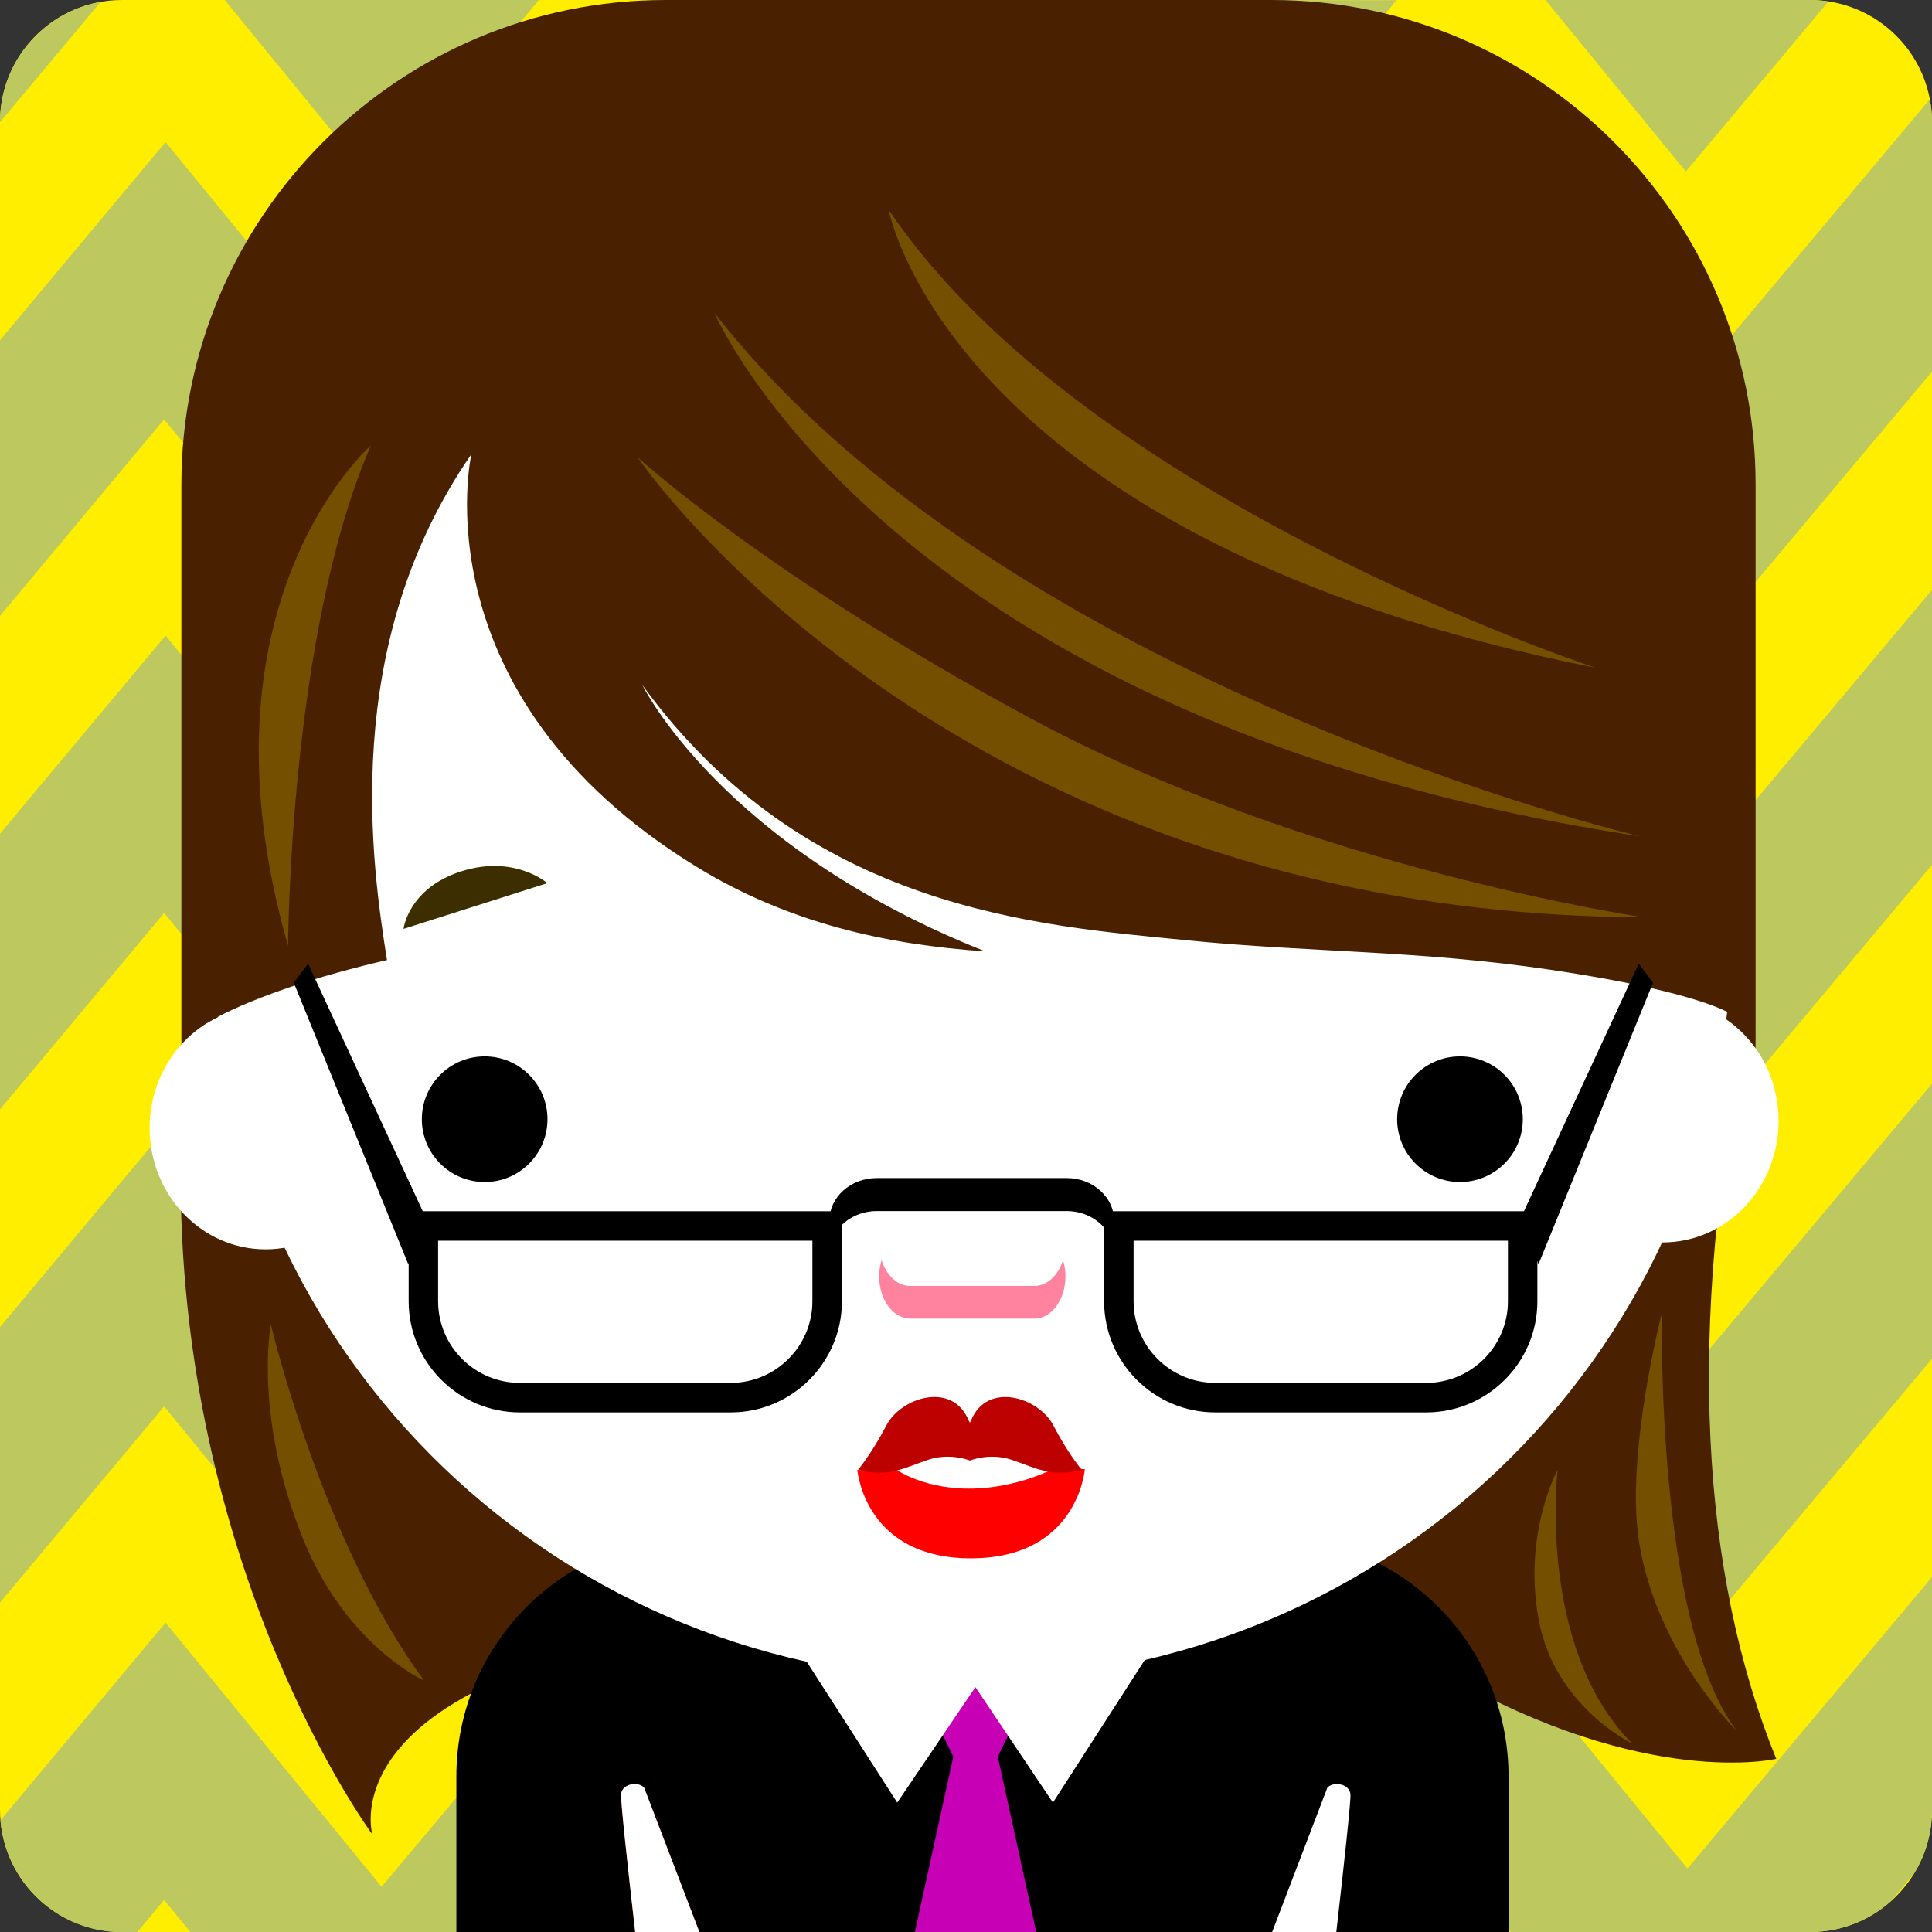
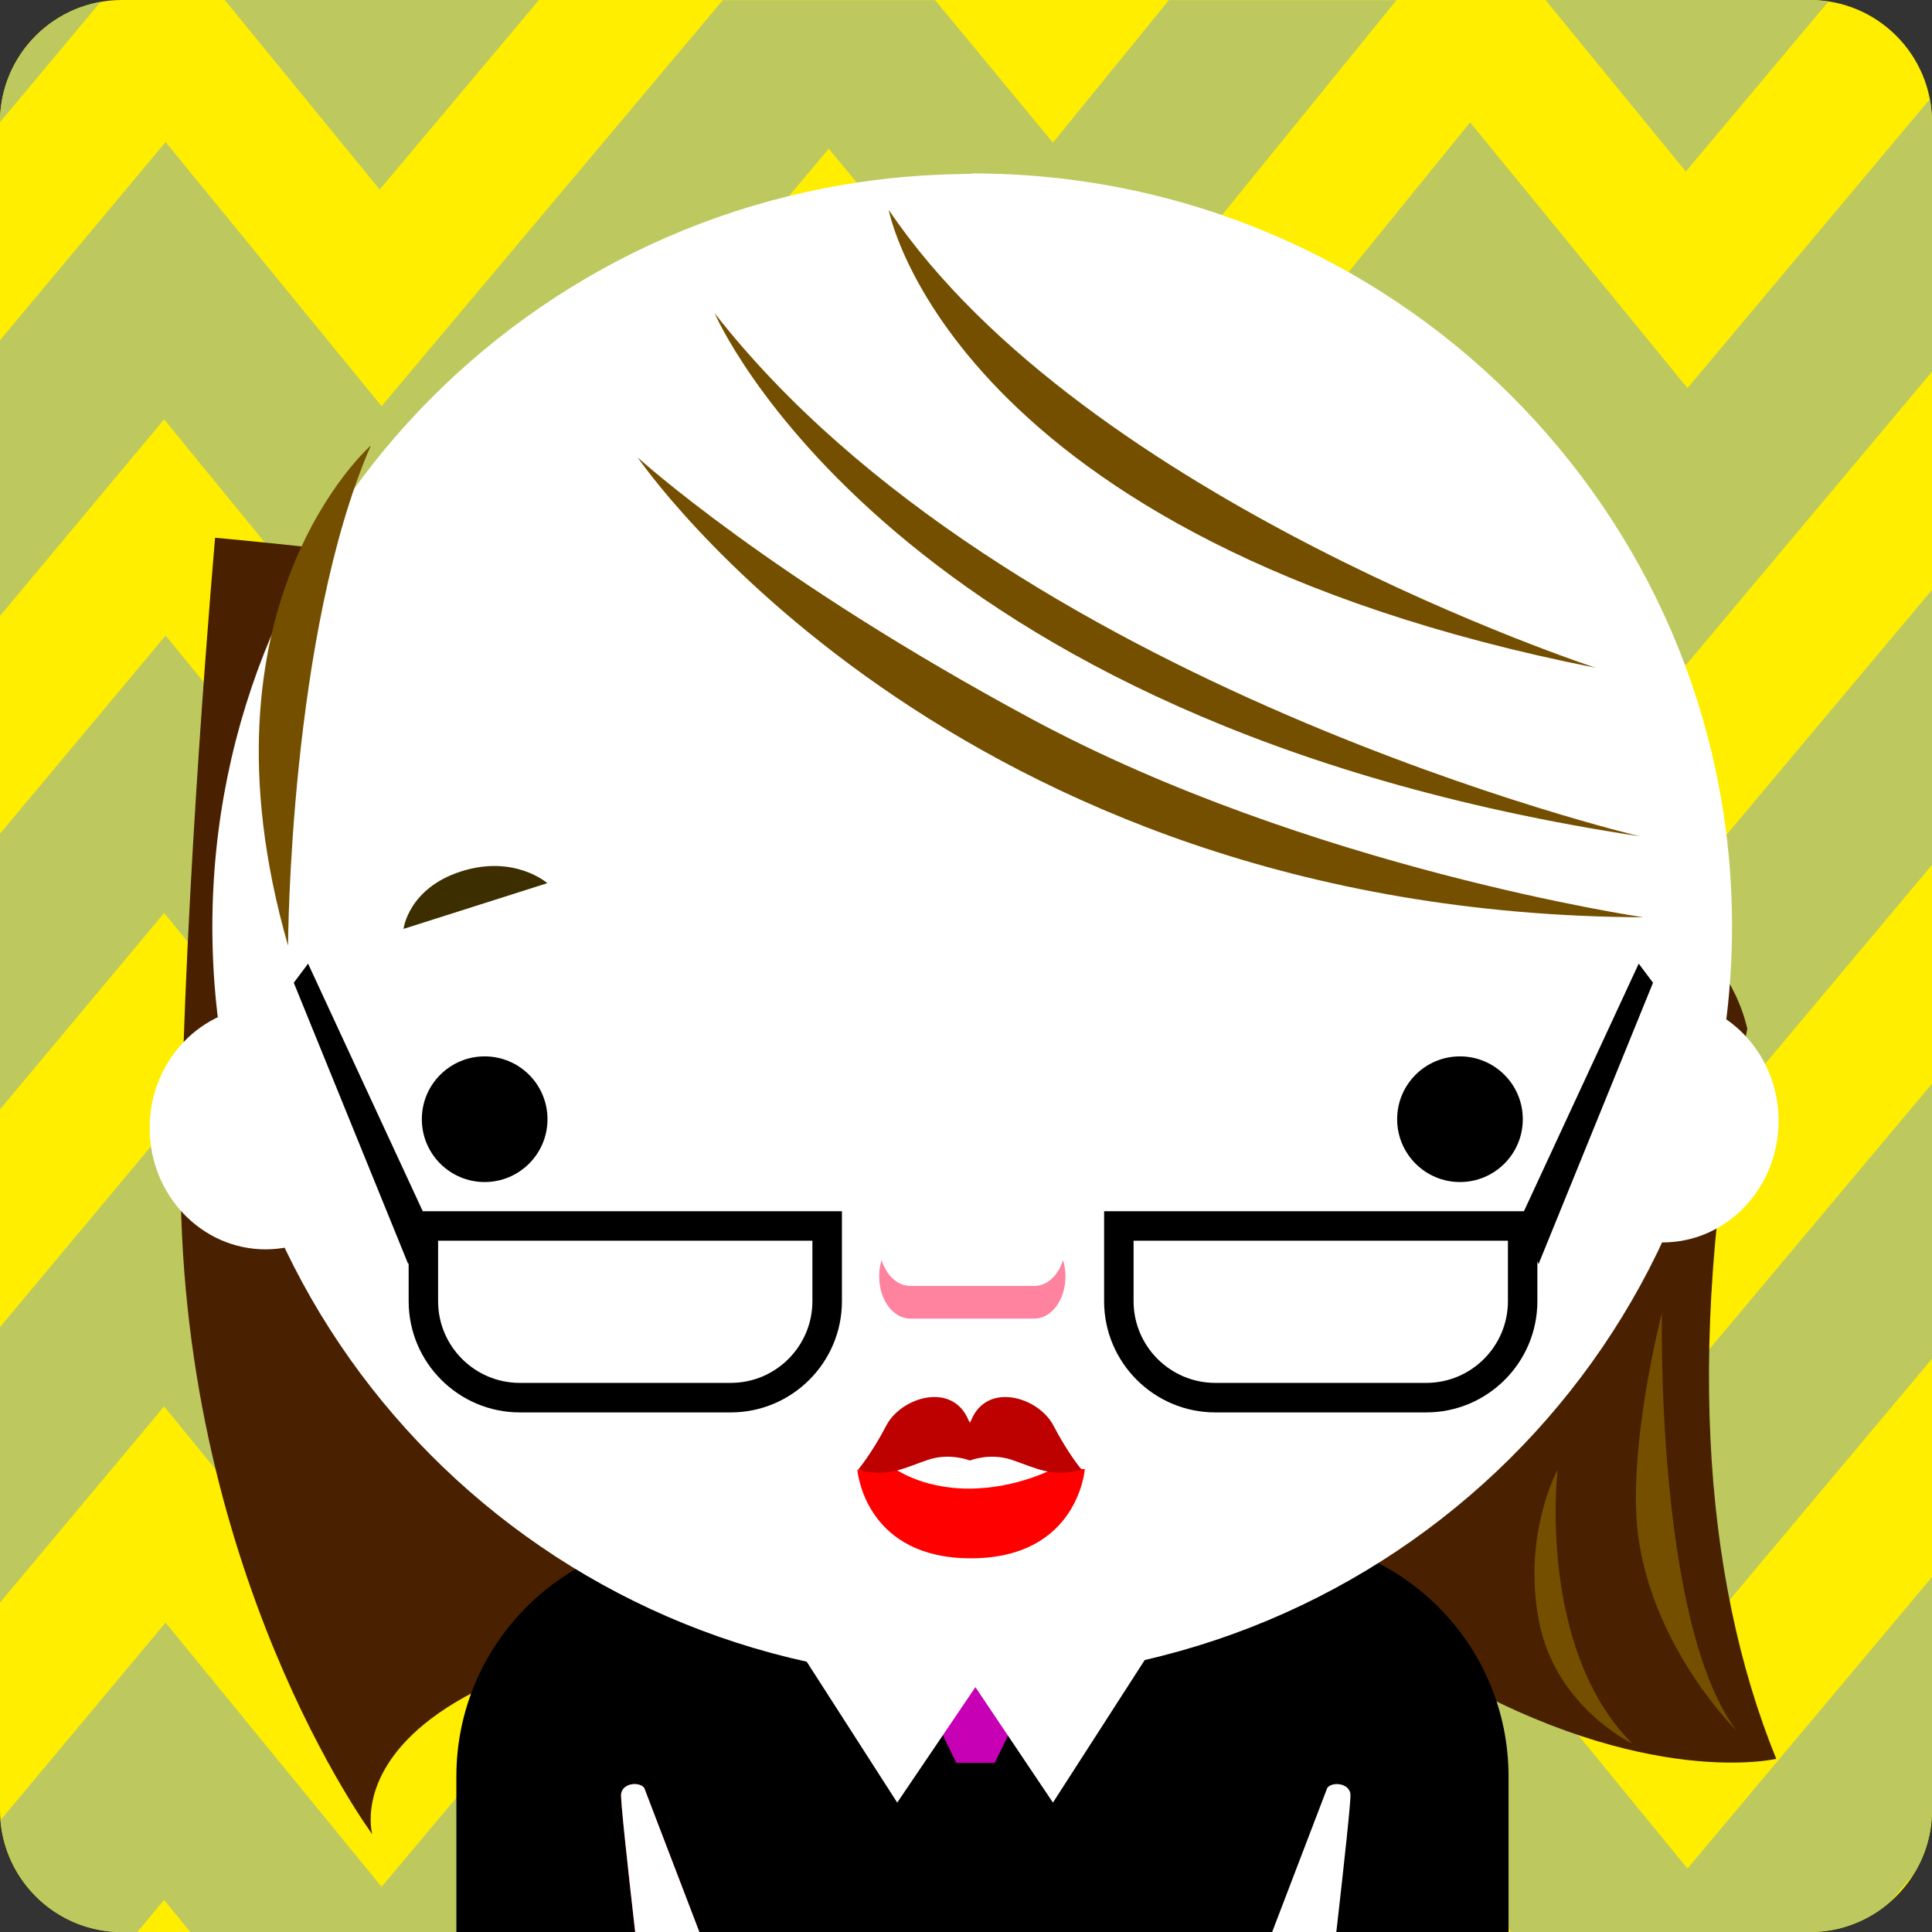
<svg xmlns="http://www.w3.org/2000/svg" viewBox="0 0 50 50" enable-background="new 0 0 50 50">
  <rect x="0" y="0" width="50" height="50" fill="#333333" stroke="none" />
  <path fill="#fe0" d="M50,46.842C50,48.586,48.586,50,46.842,50H3.157C1.413,50,0,48.586,0,46.842V3.157    C0,1.414,1.413,0,3.157,0h43.685C48.586,0,50,1.414,50,3.157V46.842z" />
  <g fill="#bdc95e">
    <path d="m43.629 4.439l3.69-4.399c-.156-.024-.314-.04-.477-.04h-6.845l3.632 4.439" />
    <path d="M0,3.163l2.6-3.111C1.122,0.316,0,1.604,0,3.157V3.163z" />
    <path d="m4.247 10.853l5.579 6.825 11.622-13.83 5.842 7.06 8.85-10.904h-5.89l-3 3.688-3.05-3.688h-5.494l-8.831 10.508-5.59-6.836-4.285 5.129v7.135z" />
    <path d="m43.673 48.36l-5.626-6.877-6.914 8.519h5.893l1.035-1.276 1.043 1.276h7.737c.807 0 1.54-.305 2.099-.803l.587-.7c.298-.482.473-1.047.473-1.655v-6.03l-6.327 7.543" />
    <path d="M21.475 47.795 19.622 50 23.3 50z" />
    <path d="m4.247 36.398l5.579 6.822 11.622-13.826 5.842 7.05 10.77-13.269 5.569 6.804 6.371-7.595v-7.119l-6.327 7.543-5.623-6.876-10.8 13.293-5.775-6.98-11.6 13.8-5.59-6.83-4.285 5.13v7.13z" />
    <path d="m3.157 50h.397l.693-.829.677.829h9.94l6.583-7.834 5.841 7.06 10.771-13.271 5.568 6.806 6.373-7.596v-7.119l-6.327 7.544-5.626-6.877-10.792 13.296-5.78-6.982-11.6 13.803-5.59-6.836-4.272 5.112c.133 1.623 1.488 2.898 3.144 2.898" />
    <path d="m4.247 23.626l5.579 6.824 11.622-13.83 5.841 7.06 10.771-13.271 5.568 6.806 6.372-7.596v-6.459c0-.202-.021-.4-.058-.591l-6.27 7.475-5.626-6.877-10.791 13.296-5.78-6.983-11.6 13.804-5.589-6.836-4.286 5.128v7.135l4.247-5.082" />
    <path d="M5.816 0 9.826 4.905 13.948 0z" />
  </g>
  <path fill="#4a2100" d="m45.22 26.626c-2.138-9.446-39.653-12.709-39.653-12.709s-.805 9.08-.89 16.14c-.127 10.549 4.957 17.413 4.957 17.413s-1.651-5.699 15.887-5.847c5.286-.045 9.259.199 11.89 1.712 5.185 2.981 8.558 2.184 8.558 2.184-1.925-4.734-2.368-11.09-.749-18.893" />
  <path d="m32.838 39.769h-14.822c-3.427 0-6.205 2.779-6.205 6.205v4.03h27.23v-4.03c0-3.426-2.778-6.205-6.206-6.205" />
  <g fill="#c700b5">
-     <path d="m26.817 50h-3.14l1.142-5.213h.857z" />
    <path d="m23.424 42.915h3.646l-1.326 2.707h-.994z" />
  </g>
  <g fill="#fff">
    <path d="m20.82 42.915l2.4 3.736 2.53-3.736z" />
    <path d="m29.655 42.915l-2.405 3.736-2.509-3.736z" />
  </g>
  <path fill="#f00" d="m16.672 46.27c-.125-.164-.559-.131-.598.158-.019.14.168 1.852.364 3.573h1.662l-1.428-3.731" />
  <path fill="#fff" d="m16.672 46.27c-.125-.164-.559-.131-.598.158-.019.14.168 1.852.364 3.573h1.662l-1.428-3.731" />
-   <path fill="#4a2100" d="M45.436,26.882c0,6.923-5.613,12.536-12.537,12.536H17.231c-6.924,0-12.537-5.613-12.537-12.536V12.537   C4.694,5.612,10.307,0,17.231,0h15.667c6.924,0,12.537,5.612,12.537,12.537V26.882z" />
  <g fill="#fff">
    <ellipse cx="6.873" cy="29.19" rx="3" ry="3.143" />
    <ellipse cx="43.03" cy="29.01" rx="3" ry="3.144" />
    <path d="m25.16 4.497c-.121 0-.241.007-.363.009-10.693.193-19.301 8.837-19.301 19.48s8.608 19.286 19.301 19.479c.122.002.242.001.363.001 10.861 0 19.665-8.726 19.665-19.489 0-10.764-8.804-19.489-19.665-19.489" />
  </g>
  <path fill="#ff829e" d="m26.771 33.28h-3.214c-.333 0-.619-.276-.741-.669-.041.131-.063.272-.063.423 0 .603.359 1.091.803 1.091h3.214c.444 0 .804-.488.804-1.091 0-.15-.022-.292-.063-.423-.121.393-.407.669-.74.669" />
  <path fill="#fff" d="m34.35 46.27c.125-.164.56-.131.599.158.019.14-.169 1.852-.365 3.573h-1.661l1.427-3.731" />
  <circle cx="12.543" cy="28.965" r="1.626" />
  <circle cx="37.784" cy="28.965" r="1.626" />
  <path fill="#3d2e00" d="m10.443 24.04l3.722-1.184c0 0-.854-.752-2.248-.299-1.353.441-1.474 1.483-1.474 1.483" />
-   <path fill="#4a2100" d="m42.798 12.565c-3.579-6.403-10.95-10.271-18.17-10.271-10.435 0-19.258 8.942-19.911 19.12-.015.255.096 1.49.09 1.744.189.226.531 3.287.602 3.287 0 0 1.302-.837 4.606-1.599-.381-2.415-1.247-8.133 2.184-13.09 0 0-1.421 6.227 5.823 10.674 2.375 1.458 4.917 2.02 7.473 2.191-6.836-2.715-8.871-6.893-8.871-6.893 4.255 5.85 10.294 6.227 14.11 6.608 3.148.315 5.973.254 9.404.763 3.856.571 4.662 1.145 4.662 1.145s.244-1.066.244-2.614c0-3.606-.437-7.84-2.24-11.07" />
  <g fill="#754f00">
    <path d="m16.508 11.846c0 0 8.04 11.813 26.02 11.893 0 0-8.647-1.266-15.832-5.134-6.773-3.647-10.184-6.759-10.184-6.759" />
    <path d="m18.495 8.106c0 0 4.513 10.591 23.945 13.538 0 0-16.393-3.868-23.945-13.538" />
    <path d="m23 5.431c0 0 1.574 8.535 18.295 11.851 0-0-13.217-4.322-18.295-11.851" />
    <path d="m9.599 11.528c0 0-4.692 4.091-2.144 12.947 0 0 .029-8.097 2.144-12.947" />
-     <path d="m7.01 34.28c0 0 1.328 5.634 3.965 9.213 0 0-2-.89-3.125-3.65-1.299-3.203-.84-5.563-.84-5.563" />
    <path d="m40.31 38.04c0 0-.542 4.602 1.932 7.083 0 0-1.993-.947-2.417-3.186s.485-3.897.485-3.897" />
    <path d="m43.01 33.98c0 0-.169 8 1.923 10.798 0 0-2.064-2.02-2.515-4.881-.355-2.26.592-5.917.592-5.917" />
  </g>
-   <path d="m22.693 31.342h4.912c.51 0 .945.28 1.132.677.062-.132.096-.275.096-.428 0-.608-.55-1.103-1.228-1.103h-4.912c-.678 0-1.229.494-1.229 1.103 0 .152.034.296.096.428.188-.397.625-.677 1.133-.677" />
  <path d="m18.912 36.553h-5.459c-1.586 0-2.877-1.291-2.877-2.877v-2.329h11.213v2.329c-0 1.586-1.291 2.877-2.877 2.877m-7.574-4.444v1.566c0 1.166.949 2.114 2.114 2.114h5.459c1.166 0 2.114-.948 2.114-2.114v-1.566h-9.687" />
  <path d="m36.911 36.553h-5.459c-1.587 0-2.878-1.291-2.878-2.877v-2.329h11.213v2.329c0 1.586-1.29 2.877-2.876 2.877m-7.574-4.444v1.566c0 1.166.949 2.114 2.115 2.114h5.459c1.166 0 2.114-.948 2.114-2.114v-1.566h-9.688" />
  <path d="m7.603 25.433l2.962 7.282.495-1.111-3.087-6.665" />
  <path d="m42.78 25.433l-2.963 7.282-.497-1.111 3.09-6.665" />
  <path fill="#f00" d="m25.07 38.525c-1.287 0-1.997-.572-1.997-.572s-.595.127-.885.086c.017.173.281 2.292 2.942 2.29 2.774-.003 2.945-2.307 2.945-2.307l-.745-.046c0 0-.973.549-2.26.549" />
  <path fill="#bd0000" d="m27.26 36.889c-.381-.73-1.716-1.144-2.129-.127l-.031.055-.032-.055c-.413-1.017-1.747-.604-2.128.127-.381.731-.731 1.145-.731 1.145.763.223 1.239-.064 1.811-.255s1.081.02 1.081.02.508-.21 1.08-.02 1.049.478 1.811.255c-.002-0-.351-.414-.732-1.145" />
</svg>